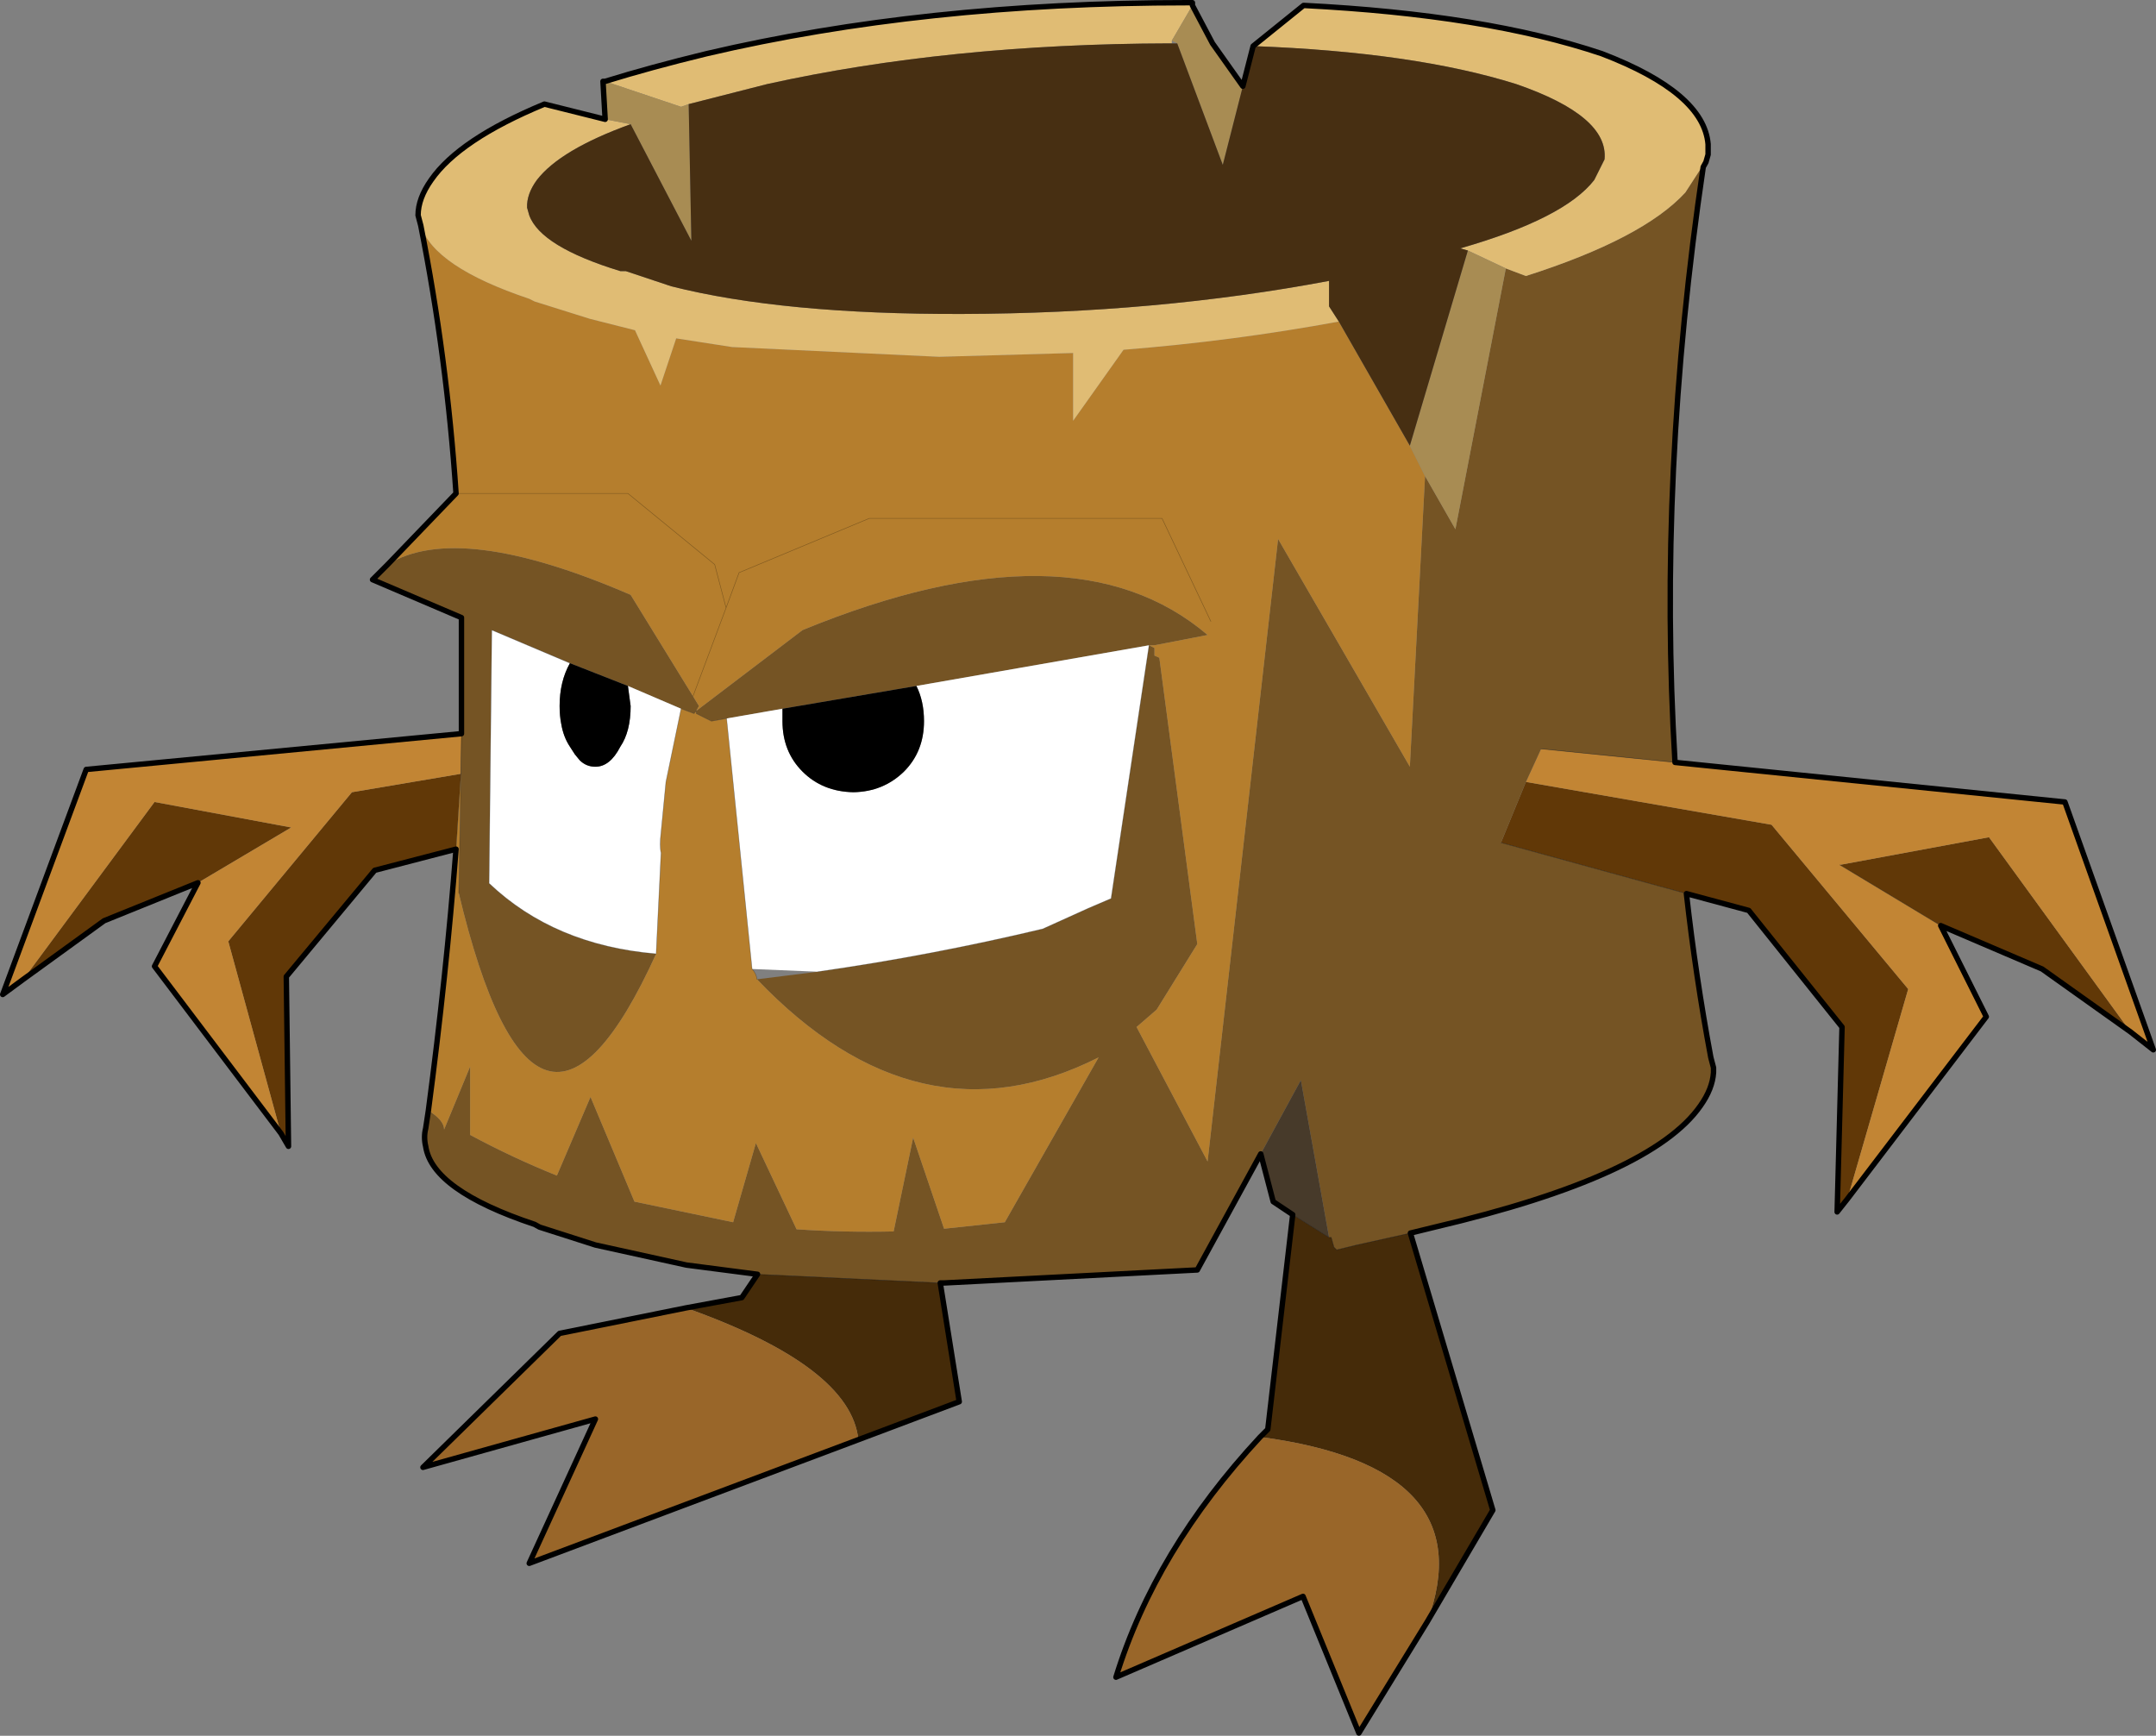
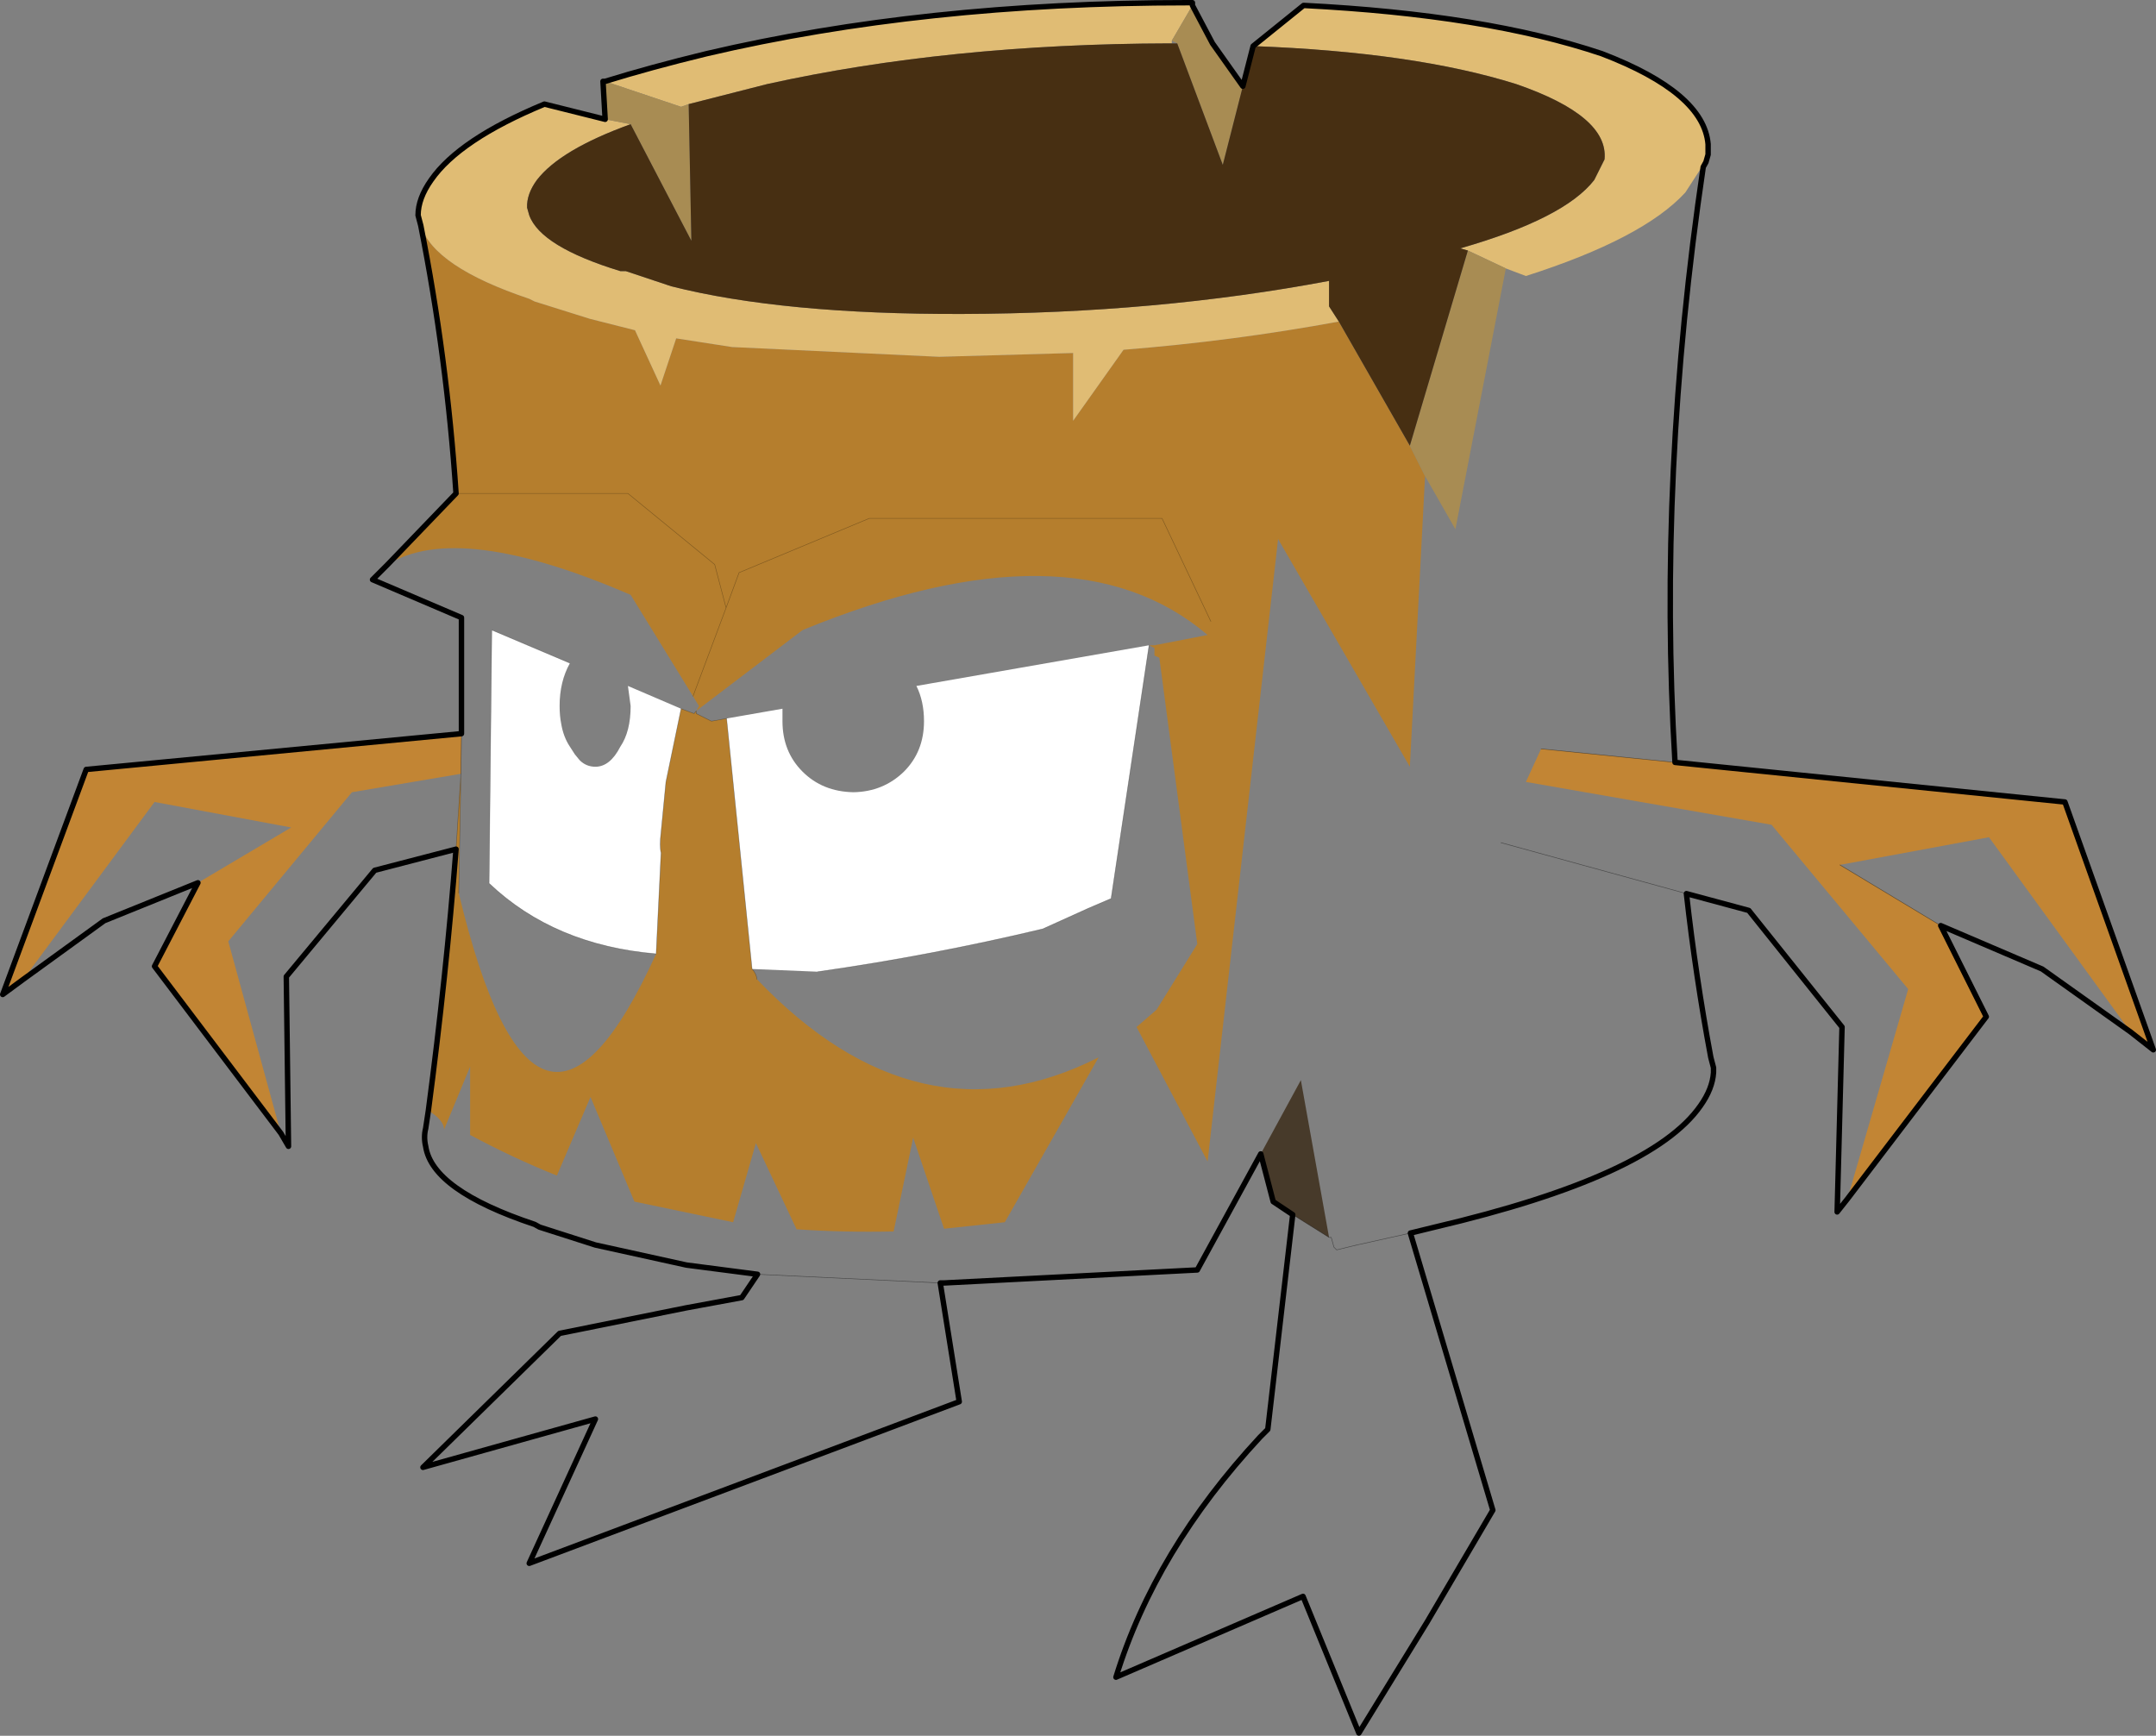
<svg xmlns="http://www.w3.org/2000/svg" xmlns:xlink="http://www.w3.org/1999/xlink" width="198.8px" height="160.05px">
  <rect width="100%" height="100%" fill="#808080" stroke="none" />
  <g transform="matrix(1, 0, 0, 1, -156.6, -105.2)">
    <use xlink:href="#object-0" width="198.8" height="160.05" transform="matrix(1, 0, 0, 1, 156.6, 105.2)" />
  </g>
  <defs>
    <g transform="matrix(1, 0, 0, 1, -156.6, -105.2)" id="object-0">
-       <path fill-rule="evenodd" fill="#613807" stroke="none" d="M335.55 190.55L326.25 184.95L340 182.4L353.05 200.35L344.9 194.55L335.55 190.55M326.95 215.75L326 216.95L326.45 199.9L317.85 189.15L312.1 187.6L295 182.9L297.3 177.3L319.95 181.25L332.55 196.4L326.95 215.75M198.65 183.5L191.15 185.45L183 195.25L183.2 210.9L182.5 209.7L177.65 192L189.05 178.25L199.1 176.55L198.65 183.5M174.85 186.6L166.2 190.1L158.75 195.5L170.85 179.15L183.45 181.5L174.85 186.6" />
      <path fill-rule="evenodd" fill="#c28534" stroke="none" d="M326.25 184.95L335.55 190.55L339.75 198.95L326.95 215.75L332.55 196.4L319.95 181.25L297.3 177.3L298.7 174.25L311.05 175.5L347 179.15L355.15 202L353.05 200.35L340 182.4L326.25 184.95M182.5 209.7L170.85 194.3L174.85 186.6L183.45 181.5L170.85 179.15L158.75 195.5L156.85 196.9L164.55 176.15L199.15 172.85L199.1 176.55L189.05 178.25L177.65 192L182.5 209.7" />
-       <path fill-rule="evenodd" fill="#755424" stroke="none" d="M297.3 177.3L295 182.9L312.1 187.6Q312.95 195.2 314.35 202.7L314.6 203.65L314.6 204.1Q314.5 205.6 313.4 207.15Q308.9 213.65 288.9 218.35L286.65 218.9L281.7 220L279.85 220.45L279.6 220.2L279.35 219.3L279.15 219.3L276.55 204.8L272.85 211.6L267 222.3L243.65 223.5L243.3 223.5L226.45 222.7L219.9 221.85L211.5 220L206.35 218.35L205.9 218.1Q196.45 214.95 195.85 210.9Q195.65 210.05 195.85 209.25L196.1 207.6Q197.55 208.5 197.55 209.35L199.95 203.55L199.95 209.85Q203.85 211.95 207.95 213.6L211.05 206.35L215.1 216L224.2 217.9L226.3 210.6L230.05 218.55Q234.4 218.85 239 218.75L240.8 210.1L243.65 218.5L249.25 217.9L257.9 202.7Q241.3 211.1 226.4 195.5L232 194.8Q242.5 193.3 252.75 190.85L256.95 188.95L259.05 188.05L262.55 164.7L241.1 168.45L228.75 170.55L223.6 171.45L222.2 171.7L220.8 171L220.8 170.75L220.6 171L219.4 170.55L214.5 168.45L209.15 166.35L201.95 163.3L201.7 186.65Q207.7 192.35 217.1 193.15Q206.05 217.45 198.9 187.55L199.1 176.55L199.15 172.85L199.15 172.15L199.15 166.35L199.15 162.15L190.95 158.65L192.35 157.25Q198.9 153.2 214.75 160.05L220.5 169.4L221.05 170.3L220.8 170.75L230.6 163.3Q255.45 153.1 267.95 163.75L263.05 164.7L262.55 164.7L263.05 164.95L263.05 165.65L263.5 165.85L267 192.25L263.25 198.3L261.4 199.9L267.95 212.3L274.45 154.9L286.6 175.9L288 149.1L290.8 154L295.45 129.95L297.3 130.65Q308.1 127.2 312 122.95L313.65 120.4L313.65 120.6Q309.45 148.95 311.05 175.5L298.7 174.25L297.3 177.3" />
-       <path fill-rule="evenodd" fill="#452b09" stroke="none" d="M286.65 218.9L294.25 244.45L288.2 254.75Q293.5 240.45 272.8 237.7L273.5 237L275.8 217.2L279.15 219.3L279.35 219.3L279.6 220.2L279.85 220.45L281.7 220L286.65 218.9M243.3 223.5L245.05 234.45L235.75 237.95Q235.05 231.2 219.85 225.8L225 224.85L226.45 222.7L243.3 223.5" />
-       <path fill-rule="evenodd" fill="#996629" stroke="none" d="M288.2 254.75L281.9 265L276.75 252.4L259.5 259.85Q263.1 248.15 272.8 237.7Q293.5 240.45 288.2 254.75M235.75 237.95L205.4 249.35L211.5 236.05L195.6 240.5L208.2 228.15L219.85 225.8Q235.05 231.2 235.75 237.95" />
      <path fill-rule="evenodd" fill="#473a2a" stroke="none" d="M275.8 217.2L274 216L272.85 211.6L276.55 204.8L279.15 219.3L275.8 217.2" />
      <path fill-rule="evenodd" fill="#b57e2d" stroke="none" d="M196.1 207.6Q197.75 195.15 198.65 183.5L199.1 176.55L198.9 187.55Q206.05 217.45 217.1 193.15L217.55 183.85Q217.4 183.2 217.55 181.95L218 177.3L219.4 170.55L220.6 171L220.8 170.75L221.05 170.3L220.5 169.4L214.75 160.05Q198.9 153.2 192.35 157.25L198.65 150.7Q197.8 138.1 195.4 126Q196.6 129.8 205.4 132.75L205.9 133L211 134.6L215.15 135.65L217.5 140.75L218.95 136.4L224.1 137.2L243.2 138.1L255.55 137.75L255.55 144L260.2 137.45Q270.3 136.65 280.05 134.85L286.6 146.3L288 149.1L286.6 175.9L274.45 154.9L267.95 212.3L261.4 199.9L263.25 198.3L267 192.25L263.5 165.85L263.05 165.65L263.05 164.95L262.55 164.7L263.05 164.7L267.95 163.75Q255.45 153.1 230.6 163.3L220.8 170.75L220.8 171L222.2 171.7L223.6 171.45L225.95 194.55Q226.35 195 226.4 195.5Q241.3 211.1 257.9 202.7L249.25 217.9L243.65 218.5L240.8 210.1L239 218.75Q234.4 218.85 230.05 218.55L226.3 210.6L224.2 217.9L215.1 216L211.05 206.35L207.95 213.6Q203.85 211.95 199.95 209.85L199.95 203.55L197.55 209.35Q197.55 208.5 196.1 207.6M268.25 162.5L263.75 153L236.75 153L224.75 158L223.55 161.25L222.5 157.25L214.5 150.7L198.65 150.7L214.5 150.7L222.5 157.25L223.55 161.25L224.75 158L236.75 153L263.75 153L268.25 162.5M223.55 161.25L220.5 169.4L223.55 161.25" />
      <path fill-rule="evenodd" fill="#e0bc74" stroke="none" d="M195.4 126L195.15 125.05Q195.15 123.5 196.35 121.8Q198.95 118.05 206.8 114.8L212.4 116.2L214.75 116.65Q208.25 119 206.1 121.8Q205.15 123.1 205.2 124.35L205.4 125.05Q206.45 127.95 213.8 130.2L214.3 130.2L218.5 131.6Q228.8 134.2 245.3 134.15Q263.25 134.1 279.15 131.1L279.15 133.45L280.05 134.85Q270.3 136.65 260.2 137.45L255.55 144L255.55 137.75L243.2 138.1L224.1 137.2L218.95 136.4L217.5 140.75L215.15 135.65L211 134.6L205.9 133L205.4 132.75Q196.6 129.8 195.4 126M212.4 112.7Q216.6 111.4 221.75 110.15Q241.8 105.45 266.05 105.45L266.55 105.45L266.55 105.7L264.65 108.95L264.65 109.2L264.45 109.2Q244.1 109.25 227.35 112.95L220.1 114.8L219.4 115.05L212.4 112.7M272.15 109.45L276.8 105.7Q293.6 106.55 304.3 110.15Q313.7 113.75 314.1 118.5L314.1 119.45L313.9 120.15L313.65 120.6L313.65 120.4L312 122.95Q308.1 127.2 297.3 130.65L295.45 129.95L291.95 128.3L291.25 128.1Q300.85 125.35 303.6 121.8L304.55 119.9Q304.95 115.9 296.4 112.95Q287 110 272.15 109.45" />
      <path fill-rule="evenodd" fill="#a88c53" stroke="none" d="M212.4 116.2L212.2 112.7L212.4 112.7L219.4 115.05L220.1 114.8L220.35 127.4L214.75 116.65L212.4 116.2M266.55 105.7L268.4 109.2L271.2 113.15L269.35 120.4L265.15 109.2L264.65 108.95L266.55 105.7M286.6 146.3L291.95 128.3L295.45 129.95L290.8 154L288 149.1L286.6 146.3" />
      <path fill-rule="evenodd" fill="#472f12" stroke="none" d="M271.2 113.15L272.15 109.45Q287 110 296.4 112.95Q304.95 115.9 304.55 119.9L303.6 121.8Q300.85 125.35 291.25 128.1L291.95 128.3L286.6 146.3L280.05 134.85L279.15 133.45L279.15 131.1Q263.25 134.1 245.3 134.15Q228.8 134.2 218.5 131.6L214.3 130.2L213.8 130.2Q206.45 127.95 205.4 125.05L205.2 124.35Q205.15 123.1 206.1 121.8Q208.25 119 214.75 116.65L220.35 127.4L220.1 114.8L227.35 112.95Q244.1 109.25 264.45 109.2L264.65 109.2L265.15 109.2L269.35 120.4L271.2 113.15" />
      <path fill-rule="evenodd" fill="#ffffff" stroke="none" d="M217.1 193.15Q207.7 192.35 201.7 186.65L201.95 163.3L209.15 166.35Q208.2 168.05 208.2 170.3Q208.2 171.2 208.35 171.95Q208.55 173.15 209.15 174.05L209.6 174.75L210.05 175.3Q210.65 175.9 211.5 175.9Q212.85 175.9 213.8 174.05Q214.75 172.65 214.75 170.3L214.5 168.45L219.4 170.55L218 177.3L217.55 181.95Q217.4 183.2 217.55 183.85L217.1 193.15M223.6 171.45L228.75 170.55L228.75 171.7Q228.75 174.5 230.6 176.35Q232.45 178.2 235.3 178.25Q238.05 178.2 239.95 176.35Q241.8 174.5 241.8 171.7Q241.8 169.85 241.1 168.45L262.55 164.7L259.05 188.05L256.95 188.95L252.75 190.85Q242.5 193.3 232 194.8L225.95 194.55L223.6 171.45" />
-       <path fill-rule="evenodd" fill="#000000" stroke="none" d="M209.15 166.35L214.5 168.45L214.75 170.3Q214.75 172.65 213.8 174.05Q212.85 175.9 211.5 175.9Q210.65 175.9 210.05 175.3L209.6 174.75L209.15 174.05Q208.55 173.15 208.35 171.95Q208.2 171.2 208.2 170.3Q208.2 168.05 209.15 166.35M228.75 170.55L241.1 168.45Q241.8 169.85 241.8 171.7Q241.8 174.5 239.95 176.35Q238.05 178.2 235.3 178.25Q232.45 178.2 230.6 176.35Q228.75 174.5 228.75 171.7L228.75 170.55" />
      <path fill="none" stroke="#000000" stroke-opacity="0.451" stroke-width="0.05" stroke-linecap="round" stroke-linejoin="round" d="M326.25 184.95L335.55 190.55M295 182.9L312.1 187.6M199.15 172.85L199.1 176.55M311.05 175.5L298.7 174.25M279.15 219.3L279.35 219.3L279.6 220.2L279.85 220.45L281.7 220L286.65 218.9M275.8 217.2L279.15 219.3M226.45 222.7L243.3 223.5" />
      <path fill="none" stroke="#000000" stroke-width="0.5" stroke-linecap="round" stroke-linejoin="round" d="M335.55 190.55L344.9 194.55L353.05 200.35L355.15 202L347 179.15L311.05 175.5Q309.45 148.95 313.65 120.6L313.9 120.15L314.1 119.45L314.1 118.5Q313.7 113.75 304.3 110.15Q293.6 106.55 276.8 105.7L272.15 109.45L271.2 113.15L268.4 109.2L266.55 105.7L266.55 105.45L266.05 105.45Q241.8 105.45 221.75 110.15Q216.6 111.4 212.4 112.7L212.2 112.7L212.4 116.2L206.8 114.8Q198.95 118.05 196.35 121.8Q195.15 123.5 195.15 125.05L195.4 126Q197.8 138.1 198.65 150.7L192.35 157.25L190.95 158.65L199.15 162.15L199.15 166.35L199.15 172.15L199.15 172.85L164.55 176.15L156.85 196.9L158.75 195.5L166.2 190.1L174.85 186.6L170.85 194.3L182.5 209.7L183.2 210.9L183 195.25L191.15 185.45L198.65 183.5Q197.75 195.15 196.1 207.6L195.85 209.25Q195.65 210.05 195.85 210.9Q196.45 214.95 205.9 218.1L206.35 218.35L211.5 220L219.9 221.85L226.45 222.7L225 224.85L219.85 225.8L208.2 228.15L195.6 240.5L211.5 236.05L205.4 249.35L235.75 237.95L245.05 234.45L243.3 223.5L243.65 223.5L267 222.3L272.85 211.6L274 216L275.8 217.2L273.5 237L272.8 237.7Q263.1 248.15 259.5 259.85L276.75 252.4L281.9 265L288.2 254.75L294.25 244.45L286.65 218.9L288.9 218.35Q308.9 213.65 313.4 207.15Q314.5 205.6 314.6 204.1L314.6 203.65L314.35 202.7Q312.95 195.2 312.1 187.6L317.85 189.15L326.45 199.9L326 216.95L326.95 215.75L339.75 198.95L335.55 190.55" />
      <path fill="none" stroke="#000000" stroke-opacity="0.302" stroke-width="0.05" stroke-linecap="round" stroke-linejoin="round" d="M199.1 176.55L198.65 183.5M199.1 176.55L198.9 187.55M217.1 193.15Q207.7 192.35 201.7 186.65L201.95 163.3L209.15 166.35M219.4 170.55L220.6 171L220.8 170.75L220.8 171L222.2 171.7L223.6 171.45L225.95 194.55Q226.35 195 226.4 195.5M232 194.8Q242.5 193.3 252.75 190.85L256.95 188.95L259.05 188.05L262.55 164.7M198.65 150.7L214.5 150.7L222.5 157.25L223.55 161.25L224.75 158L236.75 153L263.75 153L268.25 162.5M219.4 170.55L218 177.3L217.55 181.95Q217.4 183.2 217.55 183.85L217.1 193.15M220.5 169.4L223.55 161.25" />
    </g>
  </defs>
</svg>